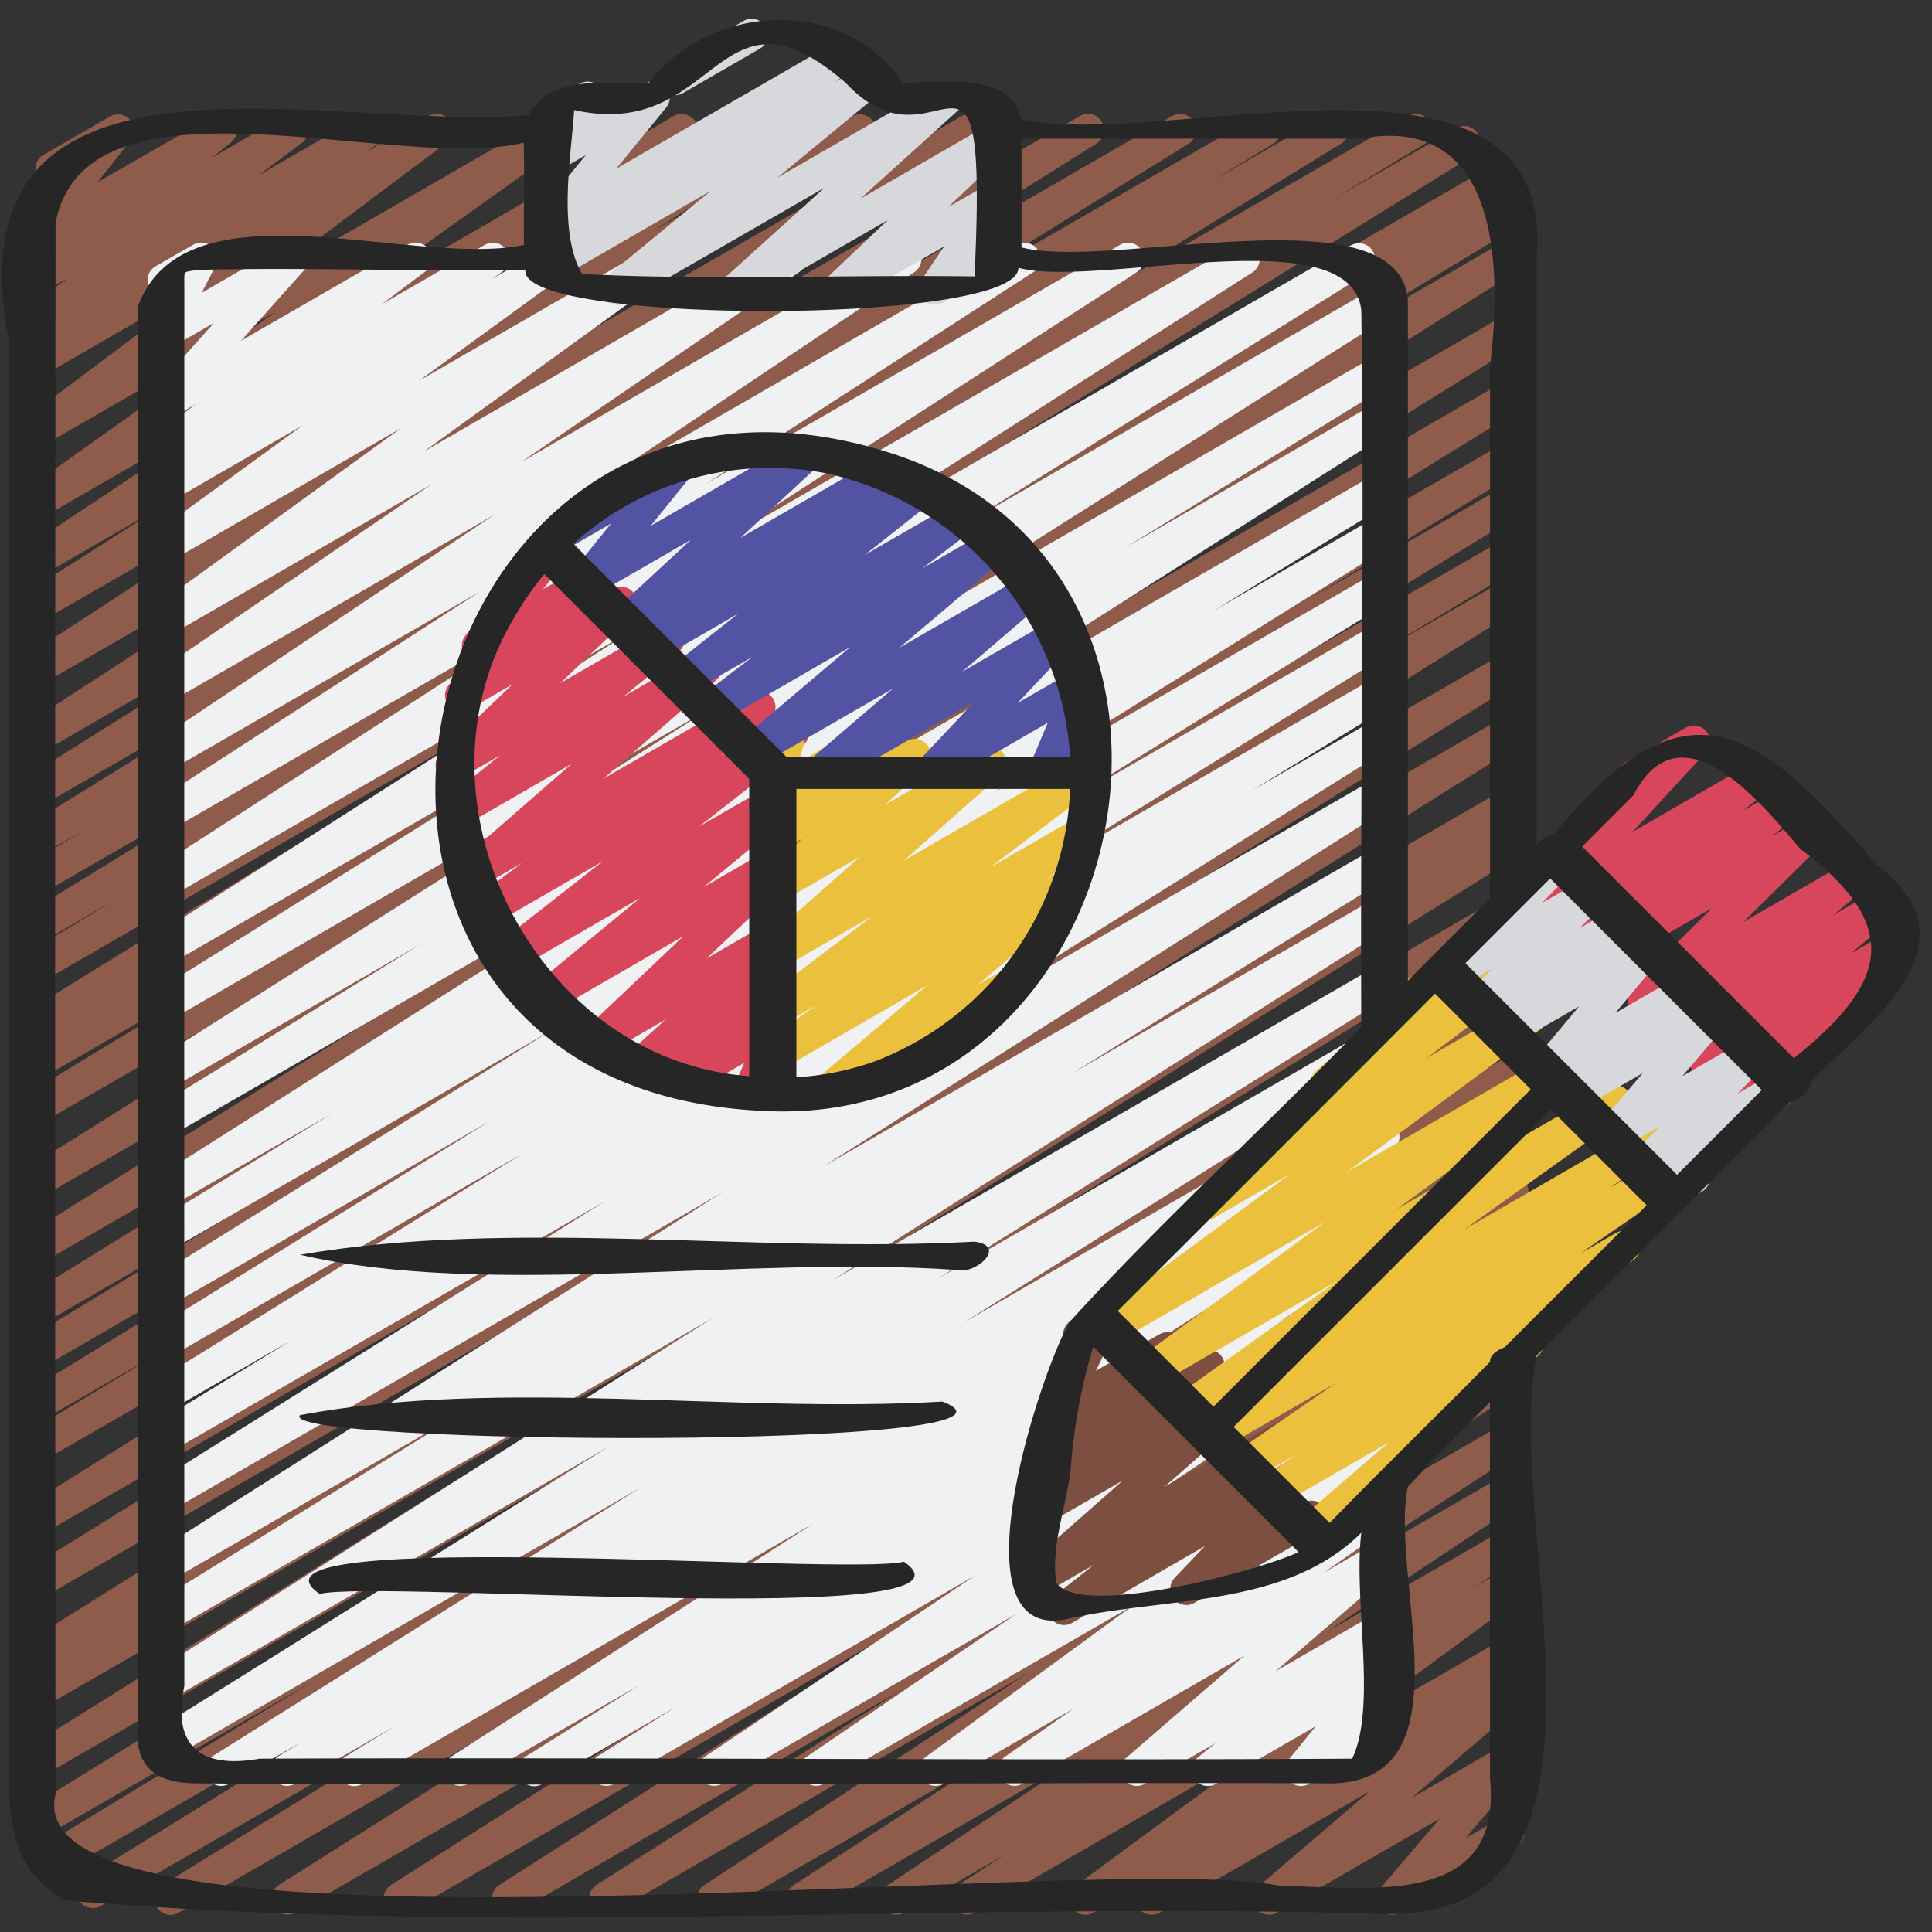
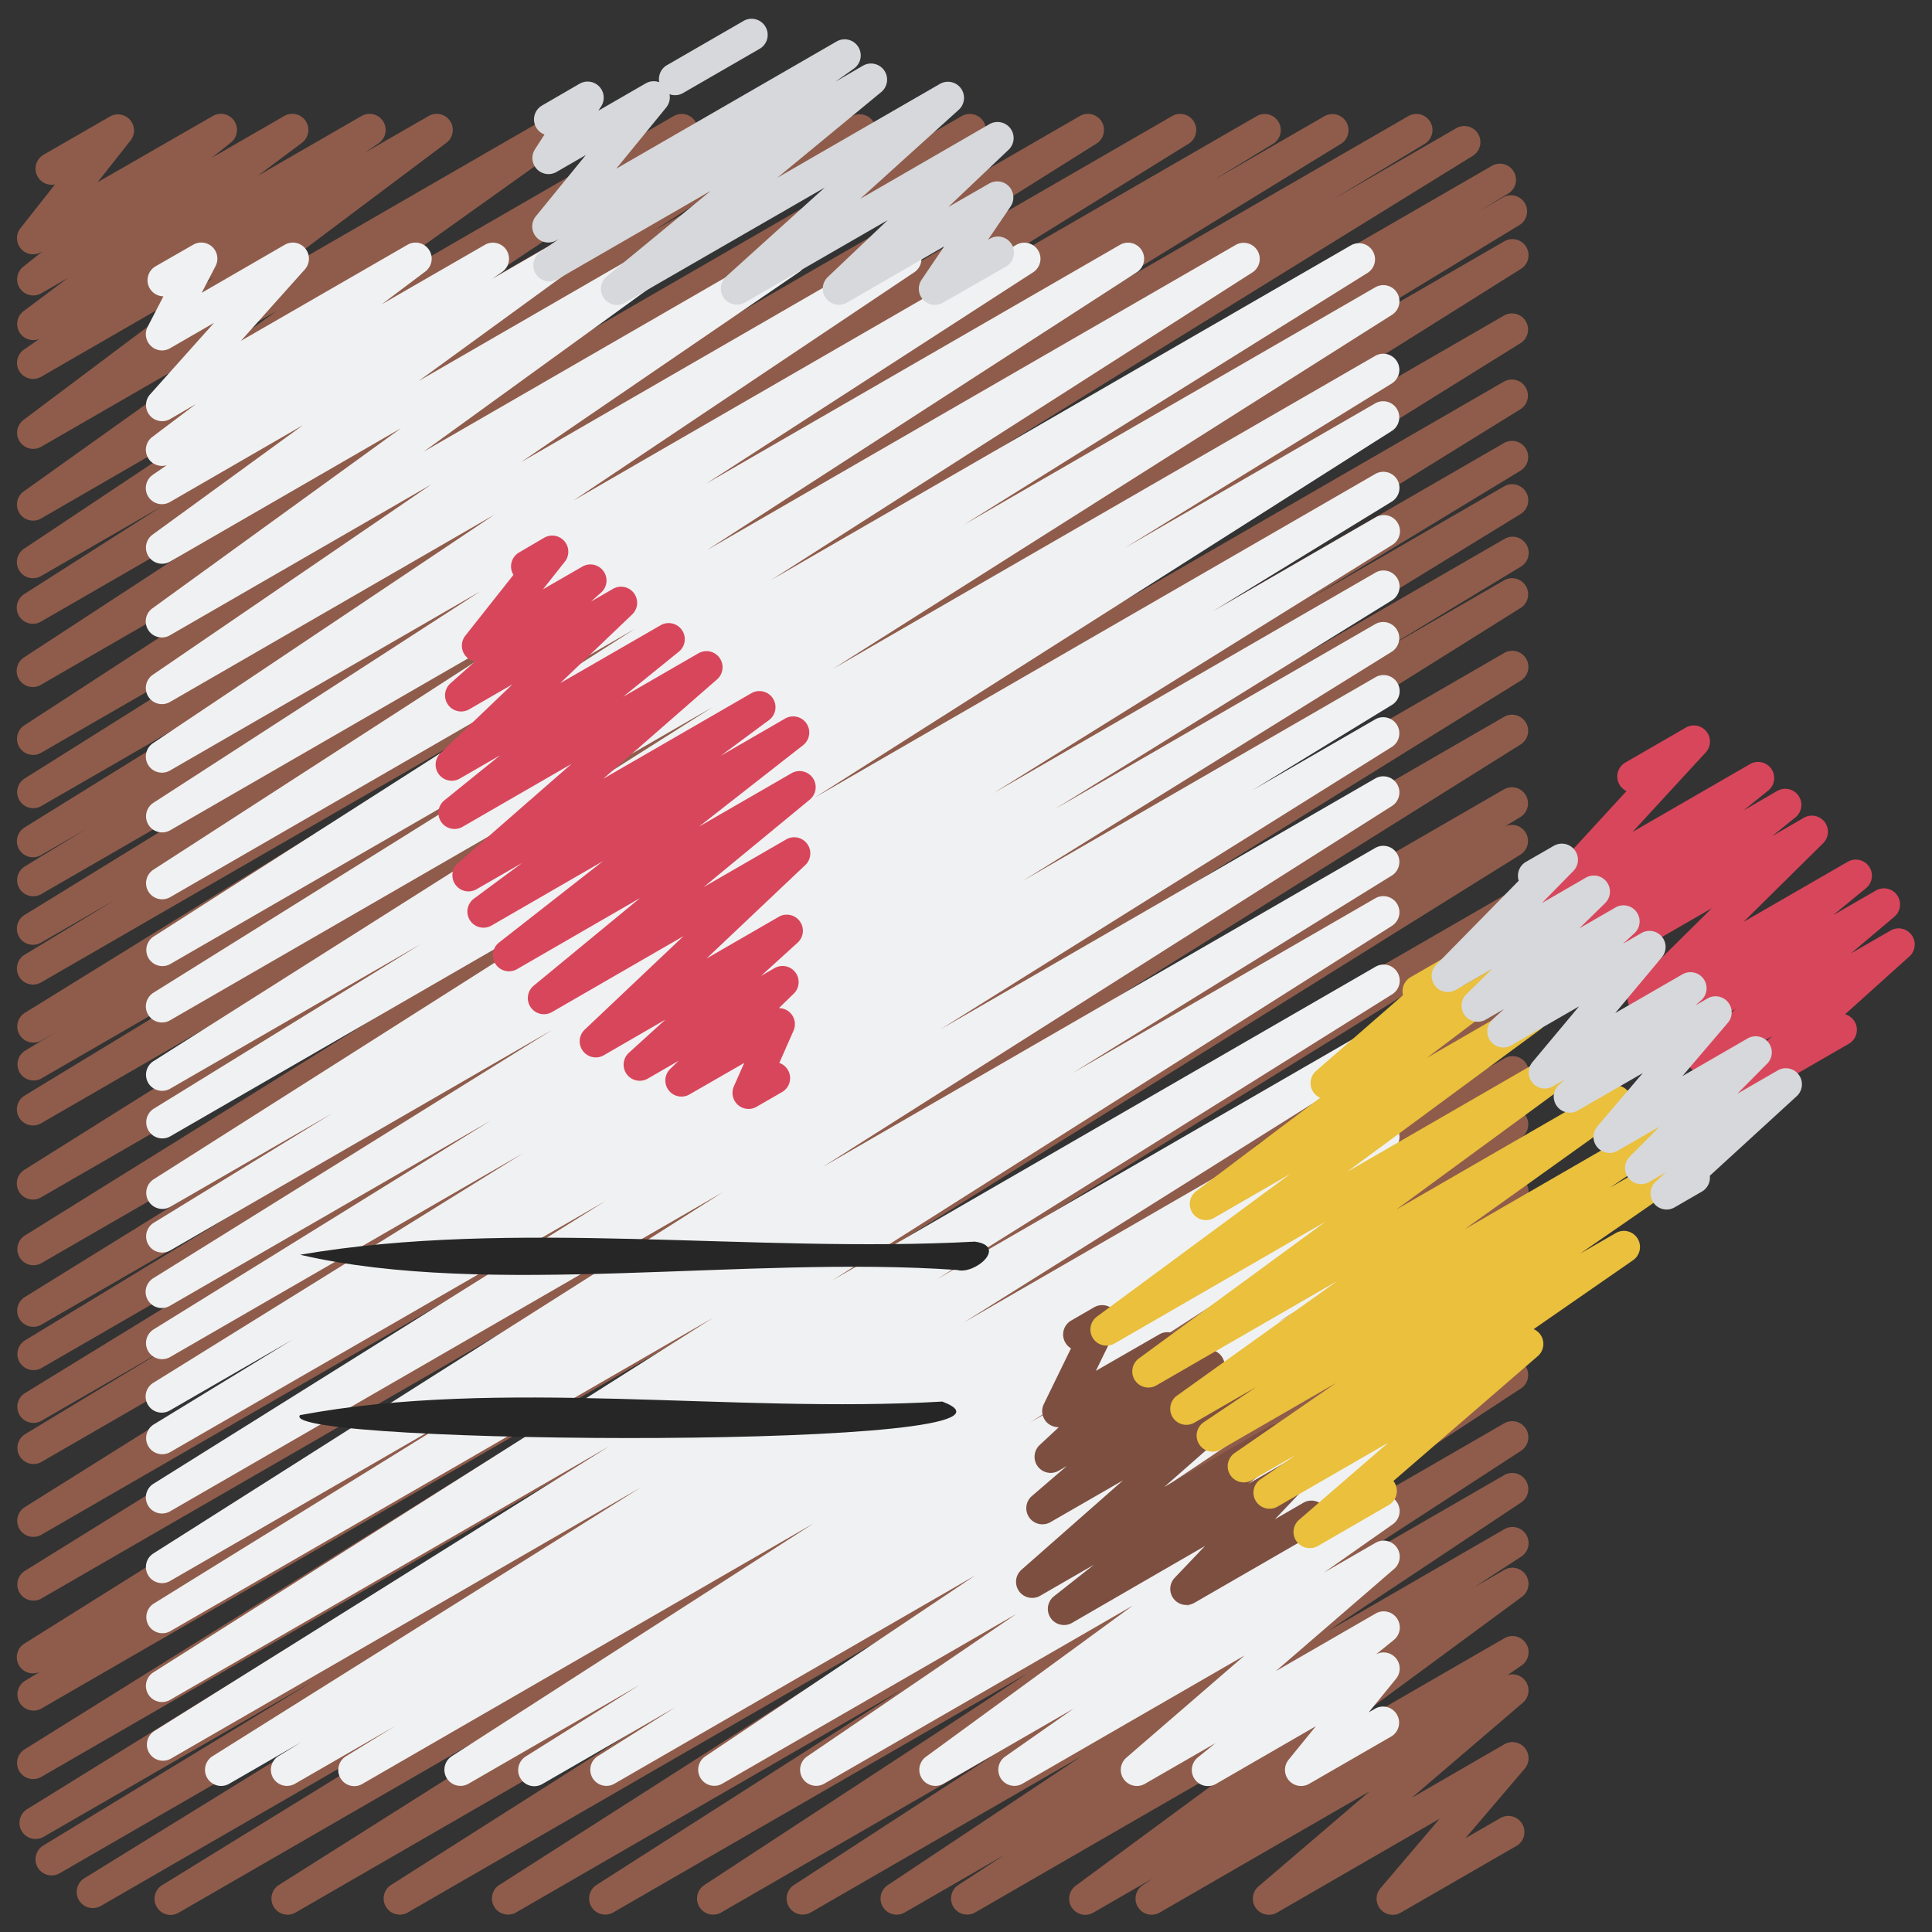
<svg xmlns="http://www.w3.org/2000/svg" id="Icons" height="512" viewBox="0 0 60 60" width="512">
  <rect x="0" y="0" width="60" height="60" fill="#333333" stroke="none" />
  <path d="m5.3 59.47a.5.5 0 0 1 -.262-.926l11.762-7.244-13.661 7.886a.5.5 0 0 1 -.513-.859l15.052-9.288-15.828 9.138a.5.5 0 0 1 -.51-.86l8.436-5.134-8.426 4.864a.5.5 0 0 1 -.513-.858l18.056-11.174-17.613 10.169a.5.5 0 0 1 -.515-.857l20.926-13.048-20.411 11.784a.5.5 0 0 1 -.509-.86l.526-.317-.017.01a.5.5 0 0 1 -.516-.857l22.361-14.005-21.845 12.612a.5.5 0 0 1 -.514-.857l19.175-11.9-18.661 10.776a.5.5 0 0 1 -.516-.856l22.473-14.08-21.957 12.676a.5.5 0 0 1 -.509-.86l4.447-2.691-3.938 2.273a.5.5 0 0 1 -.511-.859l13.534-8.3-13.023 7.522a.5.5 0 0 1 -.509-.86l6.639-4.03-6.13 3.541a.5.5 0 0 1 -.513-.858l18.161-11.24-17.648 10.188a.5.5 0 0 1 -.514-.857l20.067-12.481-19.553 11.289a.5.5 0 0 1 -.516-.857l22.882-14.356-22.366 12.913a.5.5 0 0 1 -.51-.861l7.712-4.685-7.2 4.158a.5.5 0 0 1 -.509-.86l.97-.585-.461.265a.5.5 0 0 1 -.513-.858l16.058-9.924-15.547 8.975a.5.5 0 0 1 -.509-.861l2.841-1.722-2.332 1.347a.5.5 0 0 1 -.512-.859l9.359-5.752-8.847 5.108a.5.5 0 0 1 -.51-.86l1.93-1.175-1.418.819a.5.5 0 0 1 -.514-.858l8.51-5.275-8 4.616a.5.5 0 0 1 -.516-.856l9.956-6.251-9.438 5.449a.5.5 0 0 1 -.523-.852l13.224-8.6-12.701 7.337a.5.5 0 0 1 -.524-.852l10.579-6.91-10.055 5.8a.5.5 0 0 1 -.519-.855l4.274-2.727-3.755 2.169a.5.5 0 0 1 -.528-.849l7.173-4.778-6.645 3.84a.5.5 0 0 1 -.541-.84l7.849-5.6-7.308 4.214a.5.5 0 0 1 -.551-.832l5.9-4.429-5.349 3.087a.5.5 0 0 1 -.535-.844l.478-.331a.5.5 0 0 1 -.493-.86l1.376-1.031-.826.476a.5.5 0 0 1 -.562-.823l.6-.479-.04.022a.5.5 0 0 1 -.643-.742l1.073-1.361a.5.5 0 0 1 -.345-.927l2.049-1.18a.5.5 0 0 1 .628.106.5.5 0 0 1 .015.636l-1.027 1.3 3.585-2.062a.5.5 0 0 1 .562.823l-.6.478 2.256-1.301a.5.5 0 0 1 .549.833l-1.372 1.026 3.225-1.859a.5.5 0 0 1 .535.843l-.438.3 1.987-1.143a.5.5 0 0 1 .55.832l-5.9 4.429 9.115-5.261a.5.5 0 0 1 .54.84l-7.849 5.6 11.157-6.44a.5.5 0 0 1 .527.848l-7.168 4.774 9.742-5.622a.5.5 0 0 1 .519.854l-4.278 2.73 6.208-3.584a.5.5 0 0 1 .52.849l-10.572 6.913 13.448-7.762a.5.5 0 0 1 .523.851l-13.227 8.6 16.369-9.451a.5.5 0 0 1 .516.856l-9.948 6.244 12.3-7.1a.5.5 0 0 1 .514.857l-8.518 5.28 10.635-6.137a.5.5 0 0 1 .51.859l-1.921 1.169 3.517-2.028a.5.5 0 0 1 .511.858l-9.351 5.742 11.442-6.6a.5.5 0 0 1 .509.86l-2.838 1.719 3.8-2.194a.5.5 0 0 1 .512.859l-16.062 9.926 16.683-9.631a.5.5 0 0 1 .507.86l-.949.573.776-.447a.5.5 0 0 1 .509.86l-7.717 4.689 7.242-4.181a.5.5 0 0 1 .515.857l-22.881 14.356 22.366-12.913a.5.5 0 0 1 .513.857l-20.067 12.482 19.554-11.289a.5.5 0 0 1 .512.857l-18.161 11.24 17.649-10.188a.5.5 0 0 1 .509.86l-6.639 4.029 6.13-3.541a.5.5 0 0 1 .511.859l-13.531 8.298 13.02-7.519a.5.5 0 0 1 .509.861l-4.448 2.691 3.939-2.273a.5.5 0 0 1 .515.856l-22.473 14.08 21.958-12.677a.5.5 0 0 1 .513.858l-19.161 11.889 18.648-10.766a.5.5 0 0 1 .515.856l-22.371 14.012 21.856-12.618a.5.5 0 0 1 .508.86l-.526.318.018-.01a.5.5 0 0 1 .514.856l-20.926 13.048 20.412-11.779a.5.5 0 0 1 .512.857l-18.047 11.164 17.535-10.121a.5.5 0 0 1 .509.86l-8.454 5.14 7.945-4.586a.5.5 0 0 1 .512.859l-15.049 9.29 14.537-8.393a.5.5 0 0 1 .512.859l-11.76 7.244 11.248-6.494a.5.5 0 0 1 .517.855l-17.054 10.783 16.537-9.547a.5.5 0 0 1 .518.855l-14.716 9.351 14.2-8.2a.5.5 0 0 1 .519.854l-12.647 8.091 12.126-7a.5.5 0 0 1 .519.853l-9.514 6.082 8.995-5.193a.5.5 0 0 1 .524.85l-10.038 6.578 9.514-5.491a.5.5 0 0 1 .522.852l-6.2 4.033 5.681-3.279a.5.5 0 0 1 .527.848l-6.04 4.019 5.51-3.183a.5.5 0 0 1 .523.852l-1.461.952.938-.541a.5.5 0 0 1 .547.835l-6.078 4.481 5.531-3.192a.5.5 0 0 1 .532.846l-.437.3a.5.5 0 0 1 .48.855l-3.453 2.955 2.878-1.663a.5.5 0 0 1 .631.757l-1.841 2.161 1.064-.614a.5.5 0 1 1 .5.865l-3.574 2.061a.5.5 0 0 1 -.631-.756l1.841-2.162-5.055 2.918a.5.5 0 0 1 -.575-.812l3.452-2.954-6.524 3.766a.5.5 0 0 1 -.532-.845l.319-.218-1.843 1.063a.5.5 0 0 1 -.547-.835l6.079-4.482-9.212 5.317a.5.5 0 0 1 -.522-.851l1.456-.949-3.12 1.8a.5.5 0 0 1 -.527-.848l6.041-4.019-8.434 4.867a.5.5 0 0 1 -.522-.851l6.2-4.031-8.458 4.882a.5.5 0 0 1 -.524-.85l10.038-6.575-12.868 7.425a.5.5 0 0 1 -.519-.853l9.518-6.084-12.017 6.937a.5.5 0 0 1 -.519-.853l12.648-8.087-15.49 8.94a.5.5 0 0 1 -.518-.854l14.72-9.355-17.684 10.209a.5.5 0 0 1 -.517-.855l17.046-10.777-20.151 11.632a.5.5 0 0 1 -.249.07z" fill="#8f5c4b" />
  <path d="m11.005 55.47a.5.5 0 0 1 -.262-.926l1.529-.941-3.117 1.797a.5.5 0 0 1 -.511-.859l.729-.446-2.262 1.305a.5.5 0 0 1 -.516-.856l13.295-8.344-14.59 8.42a.5.5 0 0 1 -.515-.856l14.14-8.851-13.645 7.879a.5.5 0 0 1 -.518-.855l17.38-11.01-16.862 9.735a.5.5 0 0 1 -.513-.857l9.925-6.141-9.412 5.436a.5.5 0 0 1 -.518-.855l17.686-11.22-17.168 9.912a.5.5 0 0 1 -.515-.857l14.035-8.78-13.52 7.8a.5.5 0 0 1 -.511-.859l4.341-2.651-3.83 2.21a.5.5 0 0 1 -.514-.858l11.481-7.129-10.967 6.333a.5.5 0 0 1 -.513-.858l10.475-6.488-9.962 5.751a.5.5 0 0 1 -.514-.858l12.385-7.71-11.871 6.854a.5.5 0 0 1 -.511-.859l5.554-3.406-5.043 2.912a.5.5 0 0 1 -.518-.854l17.948-11.4-17.43 10.064a.5.5 0 0 1 -.512-.858l8.315-5.125-7.8 4.5a.5.5 0 0 1 -.518-.855l17.371-11-16.856 9.731a.5.5 0 0 1 -.515-.857l12.541-7.83-12.026 6.944a.5.5 0 0 1 -.519-.853l14.951-9.558-14.432 8.332a.5.5 0 0 1 -.522-.852l13.342-8.623-12.82 7.398a.5.5 0 0 1 -.522-.852l10.164-6.574-9.642 5.567a.5.5 0 0 1 -.529-.848l10.6-7.095-10.071 5.814a.5.5 0 0 1 -.532-.846l8.645-5.908-8.113 4.682a.5.5 0 0 1 -.544-.838l7.716-5.59-7.172 4.142a.5.5 0 0 1 -.544-.837l4.671-3.4-4.127 2.385a.5.5 0 0 1 -.535-.844l.435-.3a.5.5 0 0 1 -.451-.876l1.356-1.022-.8.465a.5.5 0 0 1 -.623-.766l1.986-2.221-1.363.787a.494.494 0 0 1 -.6-.072.5.5 0 0 1 -.1-.592l.49-.946a.5.5 0 0 1 -.243-.933l1.168-.67a.5.5 0 0 1 .694.664l-.43.83 2.582-1.494a.5.5 0 0 1 .623.765l-1.986 2.22 5.175-2.985a.5.5 0 0 1 .551.832l-1.354 1.018 3.209-1.85a.5.5 0 0 1 .535.843l-.314.218 1.839-1.061a.5.5 0 0 1 .544.837l-4.668 3.397 7.333-4.234a.5.5 0 0 1 .544.838l-7.716 5.587 11.131-6.425a.5.5 0 0 1 .532.845l-8.645 5.909 11.699-6.754a.5.5 0 0 1 .528.847l-10.6 7.1 13.763-7.947a.5.5 0 0 1 .522.852l-10.154 6.565 12.851-7.417a.5.5 0 0 1 .522.852l-13.341 8.624 16.418-9.476a.5.5 0 0 1 .519.853l-14.953 9.557 18-10.39a.5.5 0 0 1 .515.857l-12.539 7.823 12.791-7.383a.5.5 0 0 1 .517.855l-17.37 11 16.853-9.726a.5.5 0 0 1 .512.858l-8.3 5.113 7.783-4.494a.5.5 0 0 1 .517.855l-17.942 11.399 17.43-10.063a.5.5 0 0 1 .511.859l-5.579 3.42 5.068-2.926a.5.5 0 0 1 .514.858l-12.385 7.71 11.871-6.854a.5.5 0 0 1 .513.858l-10.475 6.488 9.962-5.751a.5.5 0 0 1 .513.857l-11.464 7.12 10.951-6.323a.5.5 0 0 1 .51.86l-4.341 2.655 3.831-2.211a.5.5 0 0 1 .515.856l-14.035 8.781 13.519-7.8a.5.5 0 0 1 .517.855l-17.685 11.214 17.169-9.912a.5.5 0 0 1 .512.858l-9.925 6.14 9.413-5.434a.5.5 0 0 1 .517.855l-17.389 11.016 16.872-9.741a.5.5 0 0 1 .515.857l-14.141 8.85 13.626-7.866a.5.5 0 0 1 .515.857l-13.3 8.349 12.785-7.379a.5.5 0 0 1 .51.86l-.726.444.216-.124a.5.5 0 0 1 .511.859l-1.514.931 1-.578a.5.5 0 0 1 .52.854l-11.237 7.236 10.72-6.192a.5.5 0 0 1 .515.857l-3.535 2.22 3.02-1.744a.5.5 0 0 1 .516.856l-2.41 1.519 1.894-1.088a.5.5 0 0 1 .528.847l-8.393 5.626 7.865-4.54a.5.5 0 0 1 .531.846l-6.511 4.43 5.98-3.452a.5.5 0 0 1 .545.836l-6.43 4.7 5.885-3.4a.5.5 0 0 1 .537.842l-2.136 1.5 1.6-.923a.5.5 0 0 1 .577.811l-3.679 3.177 3.1-1.789a.5.5 0 0 1 .565.822l-.55.444a.5.5 0 0 1 .622.758l-.848 1.042.211-.121a.5.5 0 0 1 .5.865l-2.565 1.479a.5.5 0 0 1 -.637-.748l.848-1.043-3.1 1.791a.5.5 0 0 1 -.566-.821l.549-.444-2.195 1.265a.5.5 0 0 1 -.577-.81l3.676-3.177-6.908 3.987a.5.5 0 0 1 -.537-.841l2.133-1.495-4.048 2.336a.5.5 0 0 1 -.544-.836l6.431-4.7-9.592 5.536a.5.5 0 0 1 -.531-.845l6.51-4.434-9.145 5.279a.5.5 0 0 1 -.528-.847l8.388-5.623-11.208 6.47a.5.5 0 0 1 -.517-.855l2.422-1.527-4.127 2.382a.5.5 0 0 1 -.517-.856l3.528-2.215-5.32 3.071a.5.5 0 0 1 -.52-.853l11.242-7.235-14.009 8.088a.5.5 0 0 1 -.25.07z" fill="#f0f1f2" />
  <path d="m23.247 34.439a.5.5 0 0 1 -.457-.7l.323-.729-1.7.978a.5.5 0 0 1 -.649-.131.5.5 0 0 1 .05-.66l.258-.251-.961.555a.5.5 0 0 1 -.587-.8l1.142-1.037-1.9 1.1a.5.5 0 0 1 -.594-.8l3.055-2.892-4.084 2.358a.5.5 0 0 1 -.568-.819l3.3-2.719-3.822 2.208a.5.5 0 0 1 -.558-.826l3.232-2.53-3.463 2a.5.5 0 0 1 -.547-.835l1.5-1.11-1.419.818a.5.5 0 0 1 -.579-.809l3.53-3.084-3.385 1.954a.5.5 0 0 1 -.565-.821l1.732-1.4-1.241.716a.5.5 0 0 1 -.6-.794l2.225-2.126-1.346.777a.5.5 0 0 1 -.581-.807l.766-.68a.492.492 0 0 1 -.288-.164.5.5 0 0 1 -.014-.638l1.494-1.888-.008-.013a.5.5 0 0 1 .183-.683l.779-.457a.5.5 0 0 1 .642.743l-.679.858 1.228-.708a.5.5 0 0 1 .581.806l-.318.283.672-.388a.5.5 0 0 1 .6.794l-2.226 2.127 3.121-1.8a.5.5 0 0 1 .564.821l-1.735 1.404 2.338-1.35a.5.5 0 0 1 .579.81l-3.532 3.085 4.6-2.657a.5.5 0 0 1 .547.835l-1.5 1.109 2-1.156a.5.5 0 0 1 .558.827l-3.233 2.529 2.878-1.661a.5.5 0 0 1 .568.818l-3.3 2.72 2.549-1.472a.5.5 0 0 1 .594.8l-3.055 2.892 2.25-1.3a.5.5 0 0 1 .587.8l-1.144 1.039.416-.24a.5.5 0 0 1 .6.791l-.46.448a.505.505 0 0 1 .331.128.5.5 0 0 1 .122.575l-.441 1a.5.5 0 0 1 .086.905l-.8.461a.5.5 0 0 1 -.241.063z" fill="#d8465b" />
-   <path d="m25.79 34.3a.5.5 0 0 1 -.324-.882l3.334-2.818-4.52 2.61a.5.5 0 0 1 -.542-.839l1.605-1.152-1.063.613a.5.5 0 0 1 -.552-.832l3.386-2.563-2.834 1.637a.5.5 0 0 1 -.582-.806l3.017-2.668-2.435 1.4a.5.5 0 0 1 -.593-.8l1.239-1.167-.646.373a.5.5 0 0 1 -.619-.77l.4-.439a.486.486 0 0 1 -.336-.1.5.5 0 0 1 -.18-.525l.219-.83a.484.484 0 0 1 -.168-.174.5.5 0 0 1 .183-.682l.428-.247a.5.5 0 0 1 .733.559l-.123.469 1.437-.829a.5.5 0 0 1 .619.77l-.287.313 1.559-.9a.5.5 0 0 1 .593.8l-1.238 1.166 3-1.733a.5.5 0 0 1 .582.807l-3.017 2.671 5.509-3.179a.5.5 0 0 1 .552.831l-3.386 2.562 2.819-1.627a.5.5 0 0 1 .542.839l-1.6 1.15.621-.359a.5.5 0 0 1 .573.815l-3.333 2.822.985-.568a.5.5 0 0 1 .5.865l-5.81 3.353a.492.492 0 0 1 -.247.064z" fill="#eac03c" />
  <path d="m20.965 2.956a.5.5 0 0 1 -.251-.933l2.359-1.362a.5.5 0 1 1 .5.865l-2.359 1.363a.488.488 0 0 1 -.249.067z" fill="#d6d8db" />
  <path d="m19.164 9.47a.5.5 0 0 1 -.319-.886l3.226-2.656-4.759 2.747a.5.5 0 0 1 -.54-.84l.58-.412-.072.041a.5.5 0 0 1 -.638-.749l1.551-1.9-.913.527a.5.5 0 0 1 -.67-.7l.3-.464a.5.5 0 0 1 -.079-.9l1.169-.678a.5.5 0 0 1 .669.705l-.086.133 1.47-.849a.5.5 0 0 1 .637.749l-1.551 1.9 6.844-3.951a.5.5 0 0 1 .54.84l-.577.411.857-.5a.5.5 0 0 1 .568.818l-3.229 2.663 5.058-2.919a.5.5 0 0 1 .585.8l-3.069 2.775 4-2.312a.5.5 0 0 1 .594.8l-1.86 1.766 1.27-.729a.5.5 0 0 1 .664.714l-.7 1.032.039-.022a.5.5 0 1 1 .5.865l-1.938 1.111a.5.5 0 0 1 -.617-.092.5.5 0 0 1 -.046-.622l.7-1.033-3.022 1.747a.5.5 0 0 1 -.594-.795l1.863-1.769-4.445 2.564a.5.5 0 0 1 -.585-.8l3.072-2.774-6.198 3.574a.492.492 0 0 1 -.249.07z" fill="#d6d8db" />
-   <path d="m25.477 24.478a.5.5 0 0 1 -.327-.88l2.584-2.216-4.119 2.378a.5.5 0 0 1 -.573-.815l3.366-2.851-4.1 2.366a.5.5 0 0 1 -.553-.831l1.628-1.237-2 1.152a.5.5 0 0 1 -.56-.825l2.1-1.66-2.553 1.476a.5.5 0 0 1 -.546-.836l.081-.059-.276.159a.5.5 0 0 1 -.589-.8l2.418-2.236-3.089 1.783a.5.5 0 0 1 -.639-.747l1.247-1.539-1.49.859a.5.5 0 1 1 -.5-.865l3.828-2.21a.5.5 0 0 1 .639.747l-1.247 1.539 4.622-2.668a.5.5 0 0 1 .589.8l-2.418 2.238 4.257-2.457a.5.5 0 0 1 .546.836l-.087.064.68-.392a.5.5 0 0 1 .56.825l-2.105 1.662 2.863-1.652a.5.5 0 0 1 .553.831l-1.625 1.235 2.081-1.2a.5.5 0 0 1 .573.815l-3.365 2.85 3.963-2.287a.5.5 0 0 1 .575.813l-2.585 2.216 2.833-1.634a.5.5 0 0 1 .613.775l-1.73 1.834 1.735-1a.5.5 0 0 1 .71.628l-.565 1.331.2-.115a.5.5 0 0 1 .5.865l-1.495.863a.5.5 0 0 1 -.71-.628l.565-1.331-3.4 1.962a.5.5 0 0 1 -.614-.775l1.735-1.838-4.535 2.614a.492.492 0 0 1 -.249.068z" fill="#5353a3" />
  <path d="m33.043 50.466a.5.5 0 0 1 -.31-.893l1.241-.979-1.672.965a.5.5 0 0 1 -.58-.808l3.154-2.777-2.257 1.3a.5.5 0 0 1 -.575-.812l1.086-.932-.247.143a.5.5 0 0 1 -.591-.8l.59-.549a.531.531 0 0 1 -.357-.135.5.5 0 0 1 -.108-.584l.844-1.731a.491.491 0 0 1 -.178-.181.5.5 0 0 1 .183-.682l.713-.412a.5.5 0 0 1 .7.651l-.646 1.323 1.967-1.131a.5.5 0 0 1 .591.8l-.4.369 1.095-.631a.5.5 0 0 1 .575.812l-1.086.932 1.955-1.124a.5.5 0 0 1 .581.807l-3.155 2.773 3.287-1.9a.5.5 0 0 1 .56.825l-1.238.978 1.158-.668a.5.5 0 0 1 .612.777l-.94.989.863-.5a.5.5 0 1 1 .5.865l-3.864 2.231a.5.5 0 0 1 -.613-.777l.942-.989-4.13 2.389a.493.493 0 0 1 -.25.066z" fill="#7c4f41" />
  <path d="m40.671 48.077a.5.5 0 0 1 -.327-.878l2.77-2.395-3.427 1.978a.5.5 0 0 1 -.536-.844l1.094-.758-1.372.792a.5.5 0 0 1 -.534-.844l3.154-2.179-3.58 2.067a.5.5 0 0 1 -.529-.848l1.616-1.086-1.917 1.106a.5.5 0 0 1 -.541-.838l4.987-3.567-5.615 3.241a.5.5 0 0 1 -.546-.836l5.8-4.25-6.56 3.788a.5.5 0 0 1 -.546-.835l6.006-4.432-2.373 1.369a.5.5 0 0 1 -.55-.832l3.855-2.903a.509.509 0 0 1 -.206-.167.5.5 0 0 1 .079-.668l2.7-2.354a.5.5 0 0 1 .235-.557l1.244-.719a.5.5 0 0 1 .578.81l-.216.188.858-.5a.5.5 0 0 1 .551.832l-2.505 1.892 2.966-1.712a.5.5 0 0 1 .547.835l-6.006 4.427 6.8-3.926a.5.5 0 0 1 .546.835l-5.8 4.25 6.558-3.786a.5.5 0 0 1 .541.839l-4.985 3.565 5.612-3.24a.5.5 0 0 1 .529.848l-1.621 1.095 1.7-.979a.5.5 0 0 1 .534.844l-3.159 2.182 1.1-.633a.5.5 0 0 1 .535.844l-3.086 2.14a.5.5 0 0 1 .129.837l-4.484 3.878a.665.665 0 0 1 .041.062.5.5 0 0 1 -.183.682l-2.2 1.273a.491.491 0 0 1 -.261.067z" fill="#eac03c" />
  <path d="m53.9 34.366a.5.5 0 0 1 -.333-.873l1.466-1.311-1.9 1.1a.5.5 0 0 1 -.572-.814l1.352-1.144-1.737 1a.5.5 0 0 1 -.568-.819l1.026-.843-1.345.776a.5.5 0 0 1 -.6-.788l2.473-2.445-3.238 1.869a.5.5 0 0 1 -.564-.822l.72-.579-.988.57a.5.5 0 0 1 -.564-.821l.761-.614-.911.525a.5.5 0 0 1 -.618-.771l2.753-2.995a.5.5 0 0 1 -.038-.885l1.88-1.086a.5.5 0 0 1 .619.77l-2.274 2.47 3.65-2.107a.5.5 0 0 1 .564.822l-.763.615 1.038-.6a.5.5 0 0 1 .564.823l-.716.576.984-.569a.5.5 0 0 1 .6.789l-2.475 2.446 3.241-1.87a.5.5 0 0 1 .567.819l-1.025.842 1.331-.768a.5.5 0 0 1 .572.815l-1.35 1.14 1.231-.71a.5.5 0 0 1 .583.806l-1.996 1.795a.5.5 0 0 1 .118.915l-3.265 1.885a.489.489 0 0 1 -.253.066z" fill="#d8465b" />
  <path d="m51.758 37.563a.5.5 0 0 1 -.337-.869l.313-.286-.518.3a.5.5 0 0 1 -.605-.785l.926-.933-1.3.748a.5.5 0 0 1 -.631-.757l1.412-1.656-2.029 1.171a.5.5 0 0 1 -.584-.8l.192-.17-.372.213a.5.5 0 0 1 -.634-.753l1.448-1.732-2.1 1.21a.5.5 0 0 1 -.653-.137.5.5 0 0 1 .065-.665l.356-.324-.569.328a.5.5 0 0 1 -.6-.789l.8-.785-1.127.65a.5.5 0 0 1 -.607-.783l2.561-2.607a.5.5 0 0 1 .225-.586l.867-.5a.5.5 0 0 1 .606.783l-.975.994 1.363-.787a.5.5 0 0 1 .6.789l-.8.783 1.125-.649a.5.5 0 0 1 .587.8l-.357.327.571-.33a.5.5 0 0 1 .634.753l-1.448 1.732 2.1-1.21a.5.5 0 0 1 .584.8l-.193.173.374-.216a.5.5 0 0 1 .631.757l-1.41 1.654 2.026-1.17a.5.5 0 0 1 .605.785l-.926.933 1.263-.729a.5.5 0 0 1 .587.8l-2.704 2.476a.5.5 0 0 1 -.247.492l-.847.49a.489.489 0 0 1 -.248.067z" fill="#d6d8db" />
  <g fill="#262626">
-     <path d="m47.724 7.975c.595-7.442-11.471-3.27-16.024-4.275-.243-1.448-2.436-1.172-3.67-1.119-1.815-2.741-5.978-2.49-7.884 0-1.257.041-3-.311-3.733.992-6.096.555-18.088-3.073-16.138 7.005q0 22.31 0 44.618c0 1.541.22 3.018 1.774 3.826 13.347 1.123 27.083.04 40.554.405 8.731.549 4-12 5.121-17.331l7.86-7.865c.341-.081.647-.344.644-.644 1.918-1.874 5.244-4.322 2.074-6.708-3.689-4.284-5.937-6.017-10.044-.963a.985.985 0 0 0 -.533.323zm4.359 28.51-6.572-6.572 2.631-2.632 6.572 6.571zm-5.352 5.354c-.263.1-.467.256-.457.457-1.656 1.673-3.343 3.315-4.98 5l-2.982-2.982 9.855-9.855 2.972 2.973zm-4.738 12.778c-11.268.064-22.632-.045-33.931 0-1.823.325-2.727-.383-2.337-2.257q-.006-21.732 0-43.465c0-.534-.05-.424.382-.512 3.374-.088 6.815.056 10.212 0-.244 1.706 15.349 1.719 15.308-.066 2.45.653 10.342-1.586 10.65 1.325.106 7.418-.038 14.842 0 22.26-2.961 3.063-6.205 6.017-9.049 9.139-.913 1.528-3.691 9.962-.114 9.245 3.056-.711 6.8-.333 9.163-2.685-.253 2.118.495 5.379-.284 7.016zm2.574-23.76 2.973 2.973-9.854 9.855-2.973-2.973q4.936-4.923 9.854-9.855zm-11.3 14.584a17.316 17.316 0 0 1 .684-3.616l6.376 6.375c-1.213.584-6.79 2.063-7.525.952-.18-1.212.368-2.486.465-3.711zm8.974-41.136c4.354-.8 4.4 4.032 4.034 7.068q0 8.264 0 16.526l-2.552 2.553v-21.082c-.176-3.506-9.24-.958-12-1.687.005-1.123 0-2.253 0-3.378zm-24.41-.889c4.488 1.005 4.407-4.329 8.434-.843 2.936 3.135 4.422-3.028 4 6.011-4.014-.059-8.182.129-12.189-.075-.767-1.323-.334-3.674-.245-5.093zm28.443 51.824c.392 4.038-3.715 3.361-6.482 3.333-5.568-1.163-39.492 2.96-38.066-2.858q-.027-24.392 0-48.794c.955-4.994 10.644-1.521 14.537-2.494.031 1.063-.008 2.118.01 3.181-3.494.719-10.551-2.082-12 1.935q.008 22.257 0 44.52c.106 1.055.886 1.309 1.81 1.32 11.662.106 23.328-.04 34.991 0 4.688.18 2.056-6.315 2.647-9.209.848-.9 1.679-1.771 2.55-2.629zm4.452-30.54c1.473-2.852 3.962.226 5.182 1.662 3.18 2.387 2.749 4.156-.2 6.5l-6.572-6.571z" />
-     <path d="m23.7 34.5c11.607.63 15.268-16.7 4.053-20.4-15.41-5.037-20.539 19.649-4.053 20.4zm3.533-1.563a8.7 8.7 0 0 1 -2.5.517v-8.954h8.5a9.441 9.441 0 0 1 -5.996 8.434zm-1.571-18.237a9.665 9.665 0 0 1 7.573 8.8h-8.817l-6.609-6.61a9.093 9.093 0 0 1 7.853-2.19zm-9.693 4.48a9.023 9.023 0 0 1 .937-1.351l6.362 6.361v9.23c-6.641-.48-10.716-8.537-7.299-14.24z" />
    <path d="m30.274 38.56c-6.881.37-14.344-.727-20.953.407 5.854 1.359 13.856.014 20.405.474.557.151 1.574-.741.548-.881z" />
    <path d="m29.265 43.527c-6.538.38-13.7-.749-19.949.421-.799.936 23.921 1.095 19.949-.421z" />
-     <path d="m28.072 48.5c-1.85.454-21.233-1.12-18.145 1 1.851-.452 21.234 1.122 18.145-1z" />
  </g>
</svg>